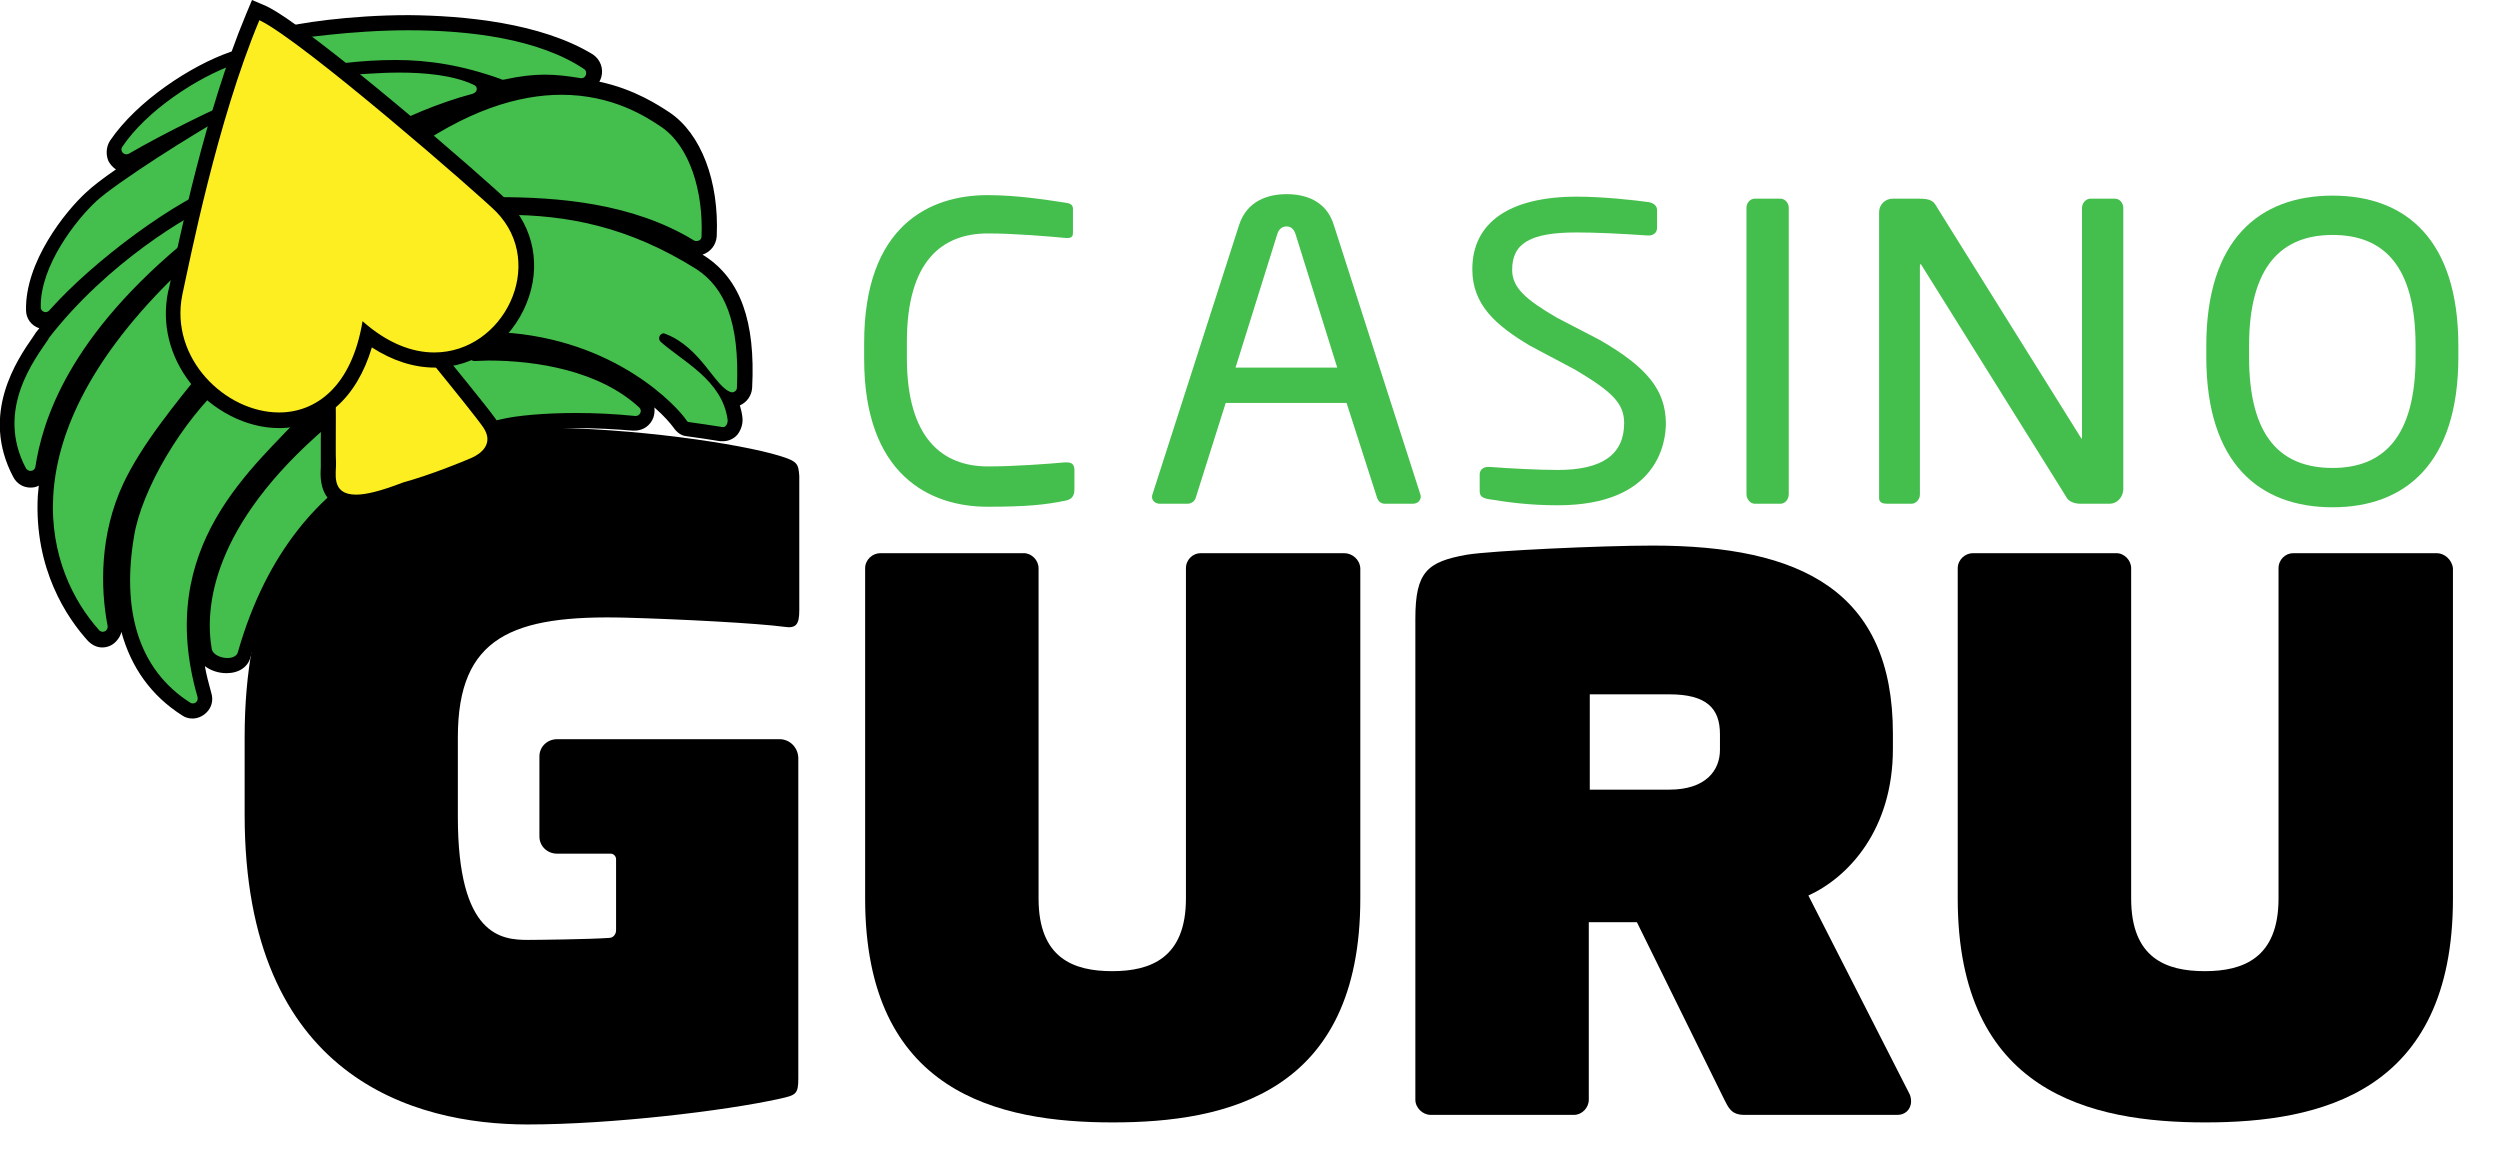
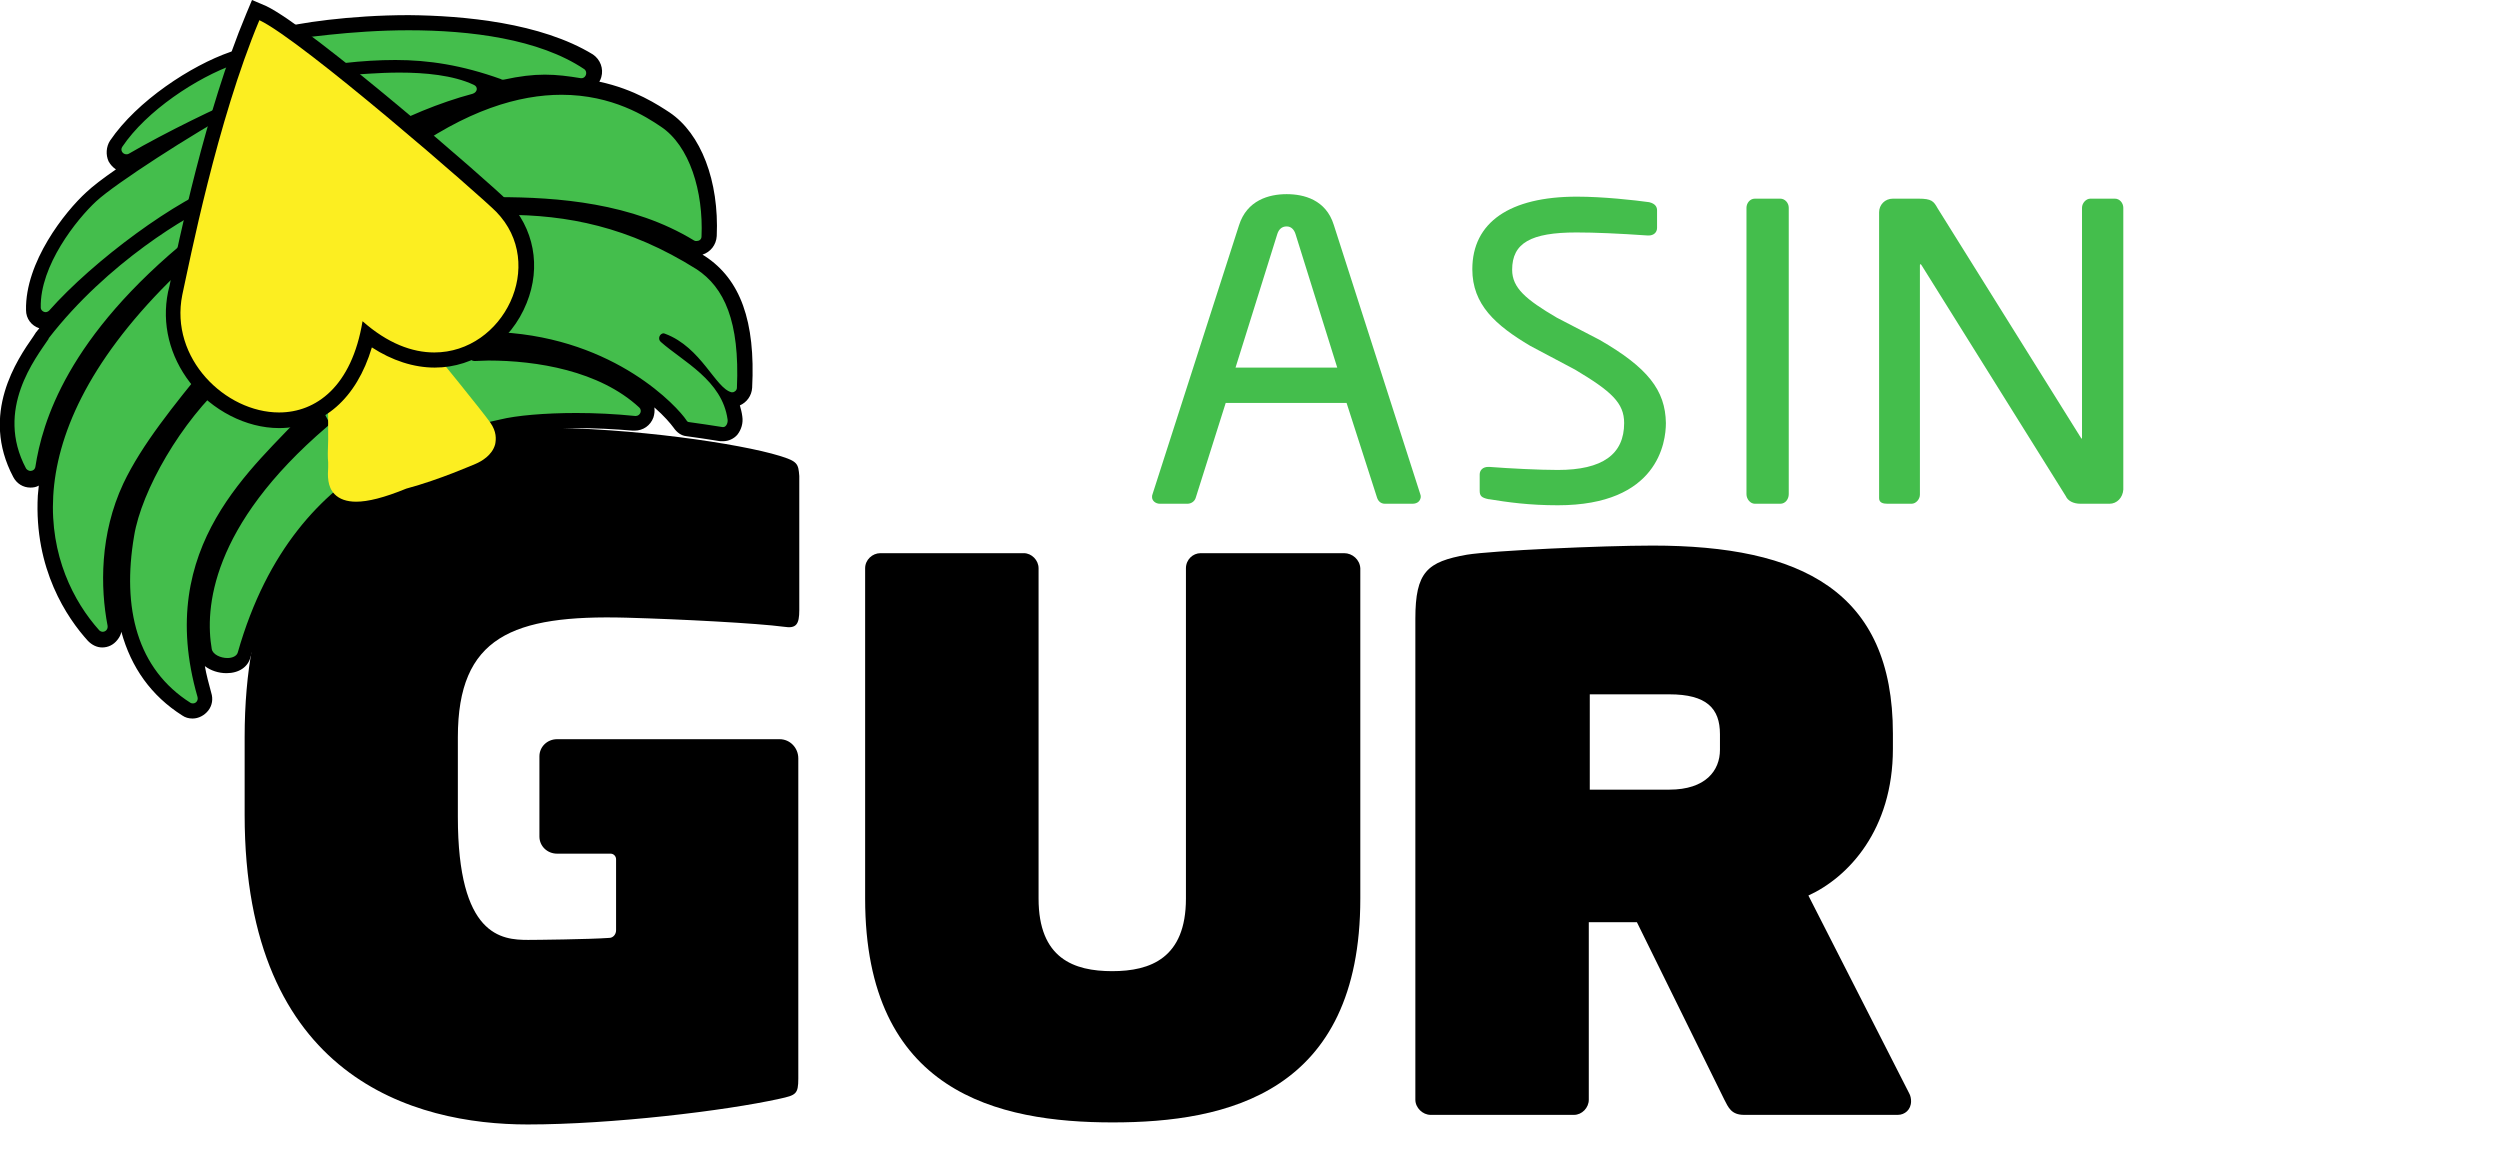
<svg xmlns="http://www.w3.org/2000/svg" width="56" height="26" viewBox="0 0 56 26" fill="none">
  <g clip-path="url(#clip0_87_5984)">
-     <path d="M23.858 11.216C23.418 11.306 23.01 11.351 22.119 11.351C20.831 11.351 19.357 10.64 19.357 8.042V7.68C19.357 5.049 20.831 4.371 22.119 4.371C22.779 4.371 23.418 4.473 23.869 4.541C23.968 4.552 24.034 4.586 24.034 4.676V5.218C24.034 5.286 24.012 5.331 23.913 5.331C23.902 5.331 23.891 5.331 23.88 5.331C23.506 5.297 22.735 5.229 22.13 5.229C21.107 5.229 20.314 5.839 20.314 7.658V8.019C20.314 9.815 21.107 10.448 22.13 10.448C22.724 10.448 23.473 10.391 23.858 10.357C23.869 10.357 23.891 10.357 23.902 10.357C24.012 10.357 24.067 10.414 24.067 10.527V10.967C24.067 11.137 23.979 11.193 23.858 11.216Z" fill="#44BE4C" />
    <path d="M31.638 11.284H31.022C30.923 11.284 30.868 11.216 30.846 11.148L30.163 9.025H27.456L26.785 11.148C26.763 11.227 26.686 11.284 26.598 11.284H25.982C25.883 11.284 25.806 11.216 25.806 11.137C25.806 11.114 25.806 11.092 25.817 11.069L27.753 5.049C27.93 4.484 28.425 4.349 28.821 4.349C29.206 4.349 29.701 4.473 29.877 5.038L31.814 11.069C31.825 11.092 31.825 11.114 31.825 11.137C31.814 11.216 31.759 11.284 31.638 11.284ZM29.019 5.241C28.986 5.139 28.92 5.072 28.821 5.072C28.711 5.072 28.645 5.139 28.612 5.241L27.676 8.234H29.954L29.019 5.241Z" fill="#44BE4C" />
    <path d="M39.88 11.284H39.308C39.209 11.284 39.121 11.182 39.121 11.069V4.654C39.121 4.552 39.198 4.45 39.308 4.45H39.88C39.979 4.45 40.068 4.541 40.068 4.654V11.069C40.068 11.182 39.99 11.284 39.88 11.284Z" fill="#44BE4C" />
    <path d="M47.253 11.284H46.604C46.439 11.284 46.318 11.216 46.274 11.114L43.05 5.952C43.039 5.93 43.028 5.919 43.017 5.919C43.006 5.919 43.006 5.93 43.006 5.952V11.08C43.006 11.182 42.918 11.284 42.819 11.284H42.279C42.18 11.284 42.092 11.261 42.092 11.159V4.755C42.092 4.586 42.224 4.45 42.4 4.45H42.973C43.27 4.45 43.314 4.507 43.402 4.665L46.604 9.793L46.626 9.827C46.637 9.827 46.637 9.804 46.637 9.793V4.654C46.637 4.552 46.725 4.45 46.824 4.45H47.374C47.484 4.45 47.562 4.552 47.562 4.654V10.967C47.55 11.148 47.419 11.284 47.253 11.284Z" fill="#44BE4C" />
-     <path d="M52.25 11.363C50.61 11.363 49.421 10.38 49.421 7.997V7.748C49.421 5.365 50.61 4.382 52.25 4.382C53.889 4.382 55.067 5.365 55.067 7.748V7.997C55.067 10.369 53.889 11.363 52.25 11.363ZM54.109 7.748C54.109 5.952 53.394 5.263 52.25 5.263C51.116 5.263 50.379 5.952 50.379 7.748V7.997C50.379 9.793 51.094 10.482 52.25 10.482C53.383 10.482 54.109 9.793 54.109 7.997V7.748Z" fill="#44BE4C" />
    <path d="M17.464 10.211C16.584 9.94 14.174 9.578 12.017 9.578C9.365 9.578 5.48 10.516 5.48 16.513V18.253C5.48 24.148 9.288 25.188 11.819 25.188C13.69 25.188 16.243 24.883 17.464 24.612C17.827 24.532 17.882 24.51 17.882 24.16V16.988C17.882 16.75 17.695 16.558 17.464 16.558H16.078H14.196H12.479C12.259 16.558 12.083 16.728 12.083 16.942V18.738C12.083 18.953 12.259 19.122 12.479 19.122H13.679C13.745 19.122 13.8 19.179 13.8 19.247V20.839C13.8 20.929 13.734 21.009 13.646 21.009C13.183 21.042 11.984 21.054 11.83 21.054C11.236 21.054 10.256 20.975 10.256 18.298V16.513C10.256 14.265 11.478 13.768 14.031 13.836C15.263 13.87 16.958 13.96 17.563 14.04C17.838 14.085 17.904 13.983 17.904 13.667V10.662C17.882 10.391 17.871 10.335 17.464 10.211Z" fill="black" />
    <path d="M30.108 12.391H26.895C26.719 12.391 26.565 12.537 26.565 12.729V20.128C26.565 21.46 25.773 21.754 24.914 21.754C24.056 21.754 23.264 21.472 23.264 20.128V12.729C23.264 12.549 23.109 12.391 22.933 12.391H19.72C19.544 12.391 19.379 12.537 19.379 12.729V20.128C19.379 24.476 22.361 25.142 24.925 25.142C27.478 25.142 30.471 24.487 30.471 20.128V12.729C30.46 12.537 30.295 12.391 30.108 12.391Z" fill="black" />
-     <path d="M54.582 12.391H51.369C51.193 12.391 51.039 12.537 51.039 12.729V20.128C51.039 21.46 50.247 21.754 49.388 21.754C48.53 21.754 47.738 21.472 47.738 20.128V12.729C47.738 12.549 47.584 12.391 47.407 12.391H44.194C44.018 12.391 43.853 12.537 43.853 12.729V20.128C43.853 24.476 46.835 25.142 49.399 25.142C51.952 25.142 54.946 24.487 54.946 20.128V12.729C54.924 12.537 54.758 12.391 54.582 12.391Z" fill="black" />
    <path d="M40.508 20.06C41.399 19.653 42.401 18.591 42.401 16.773V16.434C42.401 13.238 40.343 12.221 37.019 12.221C35.886 12.221 33.421 12.334 32.86 12.425C31.968 12.583 31.704 12.809 31.704 13.859V24.634C31.704 24.815 31.869 24.973 32.045 24.973H35.259C35.435 24.973 35.589 24.815 35.589 24.634V20.658H36.667L38.626 24.634C38.714 24.804 38.78 24.973 39.066 24.973H42.511C42.665 24.973 42.808 24.86 42.808 24.668C42.808 24.612 42.797 24.544 42.764 24.487L40.508 20.06ZM38.527 16.796C38.527 17.259 38.208 17.688 37.393 17.688H35.611V15.553H37.393C38.23 15.553 38.527 15.869 38.527 16.445V16.796Z" fill="black" />
    <path d="M35.831 7.613L34.873 7.116C34.18 6.709 33.872 6.449 33.872 6.043C33.872 5.444 34.29 5.207 35.313 5.207C35.721 5.207 36.26 5.23 36.909 5.275H36.931C37.041 5.275 37.118 5.207 37.118 5.105V4.71C37.118 4.642 37.085 4.563 36.942 4.529C36.623 4.484 35.908 4.405 35.324 4.405C33.817 4.405 32.98 4.981 32.98 6.031C32.98 6.822 33.498 7.285 34.279 7.748L35.28 8.279C36.095 8.765 36.381 9.025 36.381 9.476C36.381 10.177 35.897 10.527 34.895 10.527C34.477 10.527 33.806 10.493 33.366 10.459H33.333C33.223 10.459 33.145 10.527 33.145 10.629V10.99C33.145 11.103 33.179 11.148 33.344 11.182H33.355C33.773 11.25 34.246 11.318 34.895 11.318C37.14 11.318 37.316 9.906 37.316 9.476C37.305 8.742 36.909 8.234 35.831 7.613Z" fill="#44BE4C" />
    <path d="M4.314 15.948C4.259 15.948 4.215 15.937 4.171 15.903C2.993 15.146 2.52 13.802 2.828 11.995C3.015 10.888 3.962 9.318 4.974 8.403C5.392 8.031 5.766 7.726 6.108 7.488C6.064 7.409 6.02 7.308 5.987 7.229C5.932 7.33 5.854 7.421 5.777 7.5C5.403 7.861 5.238 7.94 5.106 7.94C5.095 7.94 5.084 7.94 5.073 7.94C5.051 7.963 4.974 8.031 4.776 8.29L4.743 8.324C4.006 9.228 3.312 10.086 2.916 10.933C2.344 12.153 2.454 13.384 2.575 14.017C2.586 14.096 2.575 14.186 2.52 14.243C2.465 14.31 2.388 14.344 2.311 14.344C2.234 14.344 2.168 14.31 2.113 14.254C0.638 12.605 0.264 9.623 3.687 6.212L3.709 6.201C4.204 5.783 4.864 5.297 5.238 5.037C5.227 5.004 5.227 4.958 5.227 4.925C5.018 5.071 4.754 5.252 4.424 5.489C2.421 7.104 1.266 8.81 0.99 10.538C0.968 10.674 0.858 10.775 0.726 10.775C0.627 10.775 0.539 10.719 0.484 10.628C-0.22 9.318 0.583 8.155 0.924 7.658C0.946 7.624 0.979 7.579 0.99 7.556L1.001 7.545C2.3 5.862 4.182 4.721 4.842 4.461C4.963 4.416 5.084 4.371 5.194 4.348C5.194 4.326 5.194 4.303 5.194 4.281C4.105 4.665 2.278 5.998 1.266 7.138C1.211 7.195 1.145 7.229 1.068 7.229C0.924 7.229 0.803 7.116 0.792 6.958C0.759 5.941 1.629 4.868 2.091 4.439C2.377 4.179 3.169 3.637 4.006 3.117C3.654 3.298 3.29 3.49 3.004 3.659C2.96 3.682 2.916 3.693 2.872 3.693C2.773 3.693 2.674 3.637 2.63 3.547C2.586 3.456 2.586 3.343 2.652 3.264C3.235 2.406 4.402 1.649 5.26 1.344C5.337 1.321 5.425 1.299 5.513 1.299C5.678 1.299 5.865 1.344 6.053 1.446L6.229 1.423C6.218 1.412 6.218 1.412 6.207 1.401C6.13 1.299 6.097 1.163 6.119 1.039C6.141 0.937 6.207 0.847 6.306 0.824C6.724 0.7 7.89 0.52 9.2 0.52C10.421 0.52 12.105 0.678 13.227 1.423C13.327 1.491 13.371 1.615 13.338 1.739C13.305 1.864 13.194 1.943 13.073 1.943C13.062 1.943 13.04 1.943 13.029 1.943C12.798 1.897 12.545 1.864 12.259 1.864C11.984 1.864 11.698 1.897 11.368 1.977C11.346 1.977 11.324 1.988 11.313 1.988C11.28 1.988 11.247 1.988 11.225 1.977C11.093 1.931 10.961 1.886 10.839 1.852C10.895 1.909 10.917 1.977 10.917 2.056C10.906 2.169 10.829 2.27 10.707 2.304C10.014 2.485 9.222 2.812 8.749 3.095L9.035 3.388C10.3 2.462 11.511 1.999 12.655 1.999C13.866 1.999 14.636 2.519 14.966 2.745C15.616 3.174 16.001 4.202 15.957 5.365C15.946 5.512 15.836 5.636 15.681 5.636C15.637 5.636 15.582 5.625 15.539 5.591C14.163 4.755 12.512 4.642 11.225 4.642C10.939 4.642 10.652 4.653 10.41 4.653H10.3C10.322 4.676 10.344 4.71 10.355 4.755C10.729 4.733 11.071 4.71 11.379 4.71C13.04 4.71 14.394 5.094 15.759 5.952C16.496 6.438 16.804 7.33 16.738 8.753C16.727 8.9 16.606 9.025 16.474 9.025C16.452 9.025 16.43 9.025 16.408 9.013C16.463 9.137 16.507 9.284 16.529 9.431C16.54 9.533 16.518 9.623 16.452 9.702C16.397 9.759 16.331 9.793 16.254 9.793C16.243 9.793 16.232 9.793 16.21 9.793C15.88 9.736 15.759 9.725 15.45 9.68C15.351 9.668 15.296 9.589 15.274 9.555C15.032 9.194 13.635 7.805 11.258 7.658H11.247L10.851 7.963C10.895 7.963 10.939 7.963 10.983 7.963C11.841 7.963 13.448 8.11 14.471 9.058C14.548 9.137 14.581 9.25 14.537 9.363C14.493 9.476 14.394 9.544 14.273 9.544C14.262 9.544 14.251 9.544 14.251 9.544C13.833 9.499 13.382 9.476 12.941 9.476C12.259 9.476 11.632 9.533 11.269 9.612C11.192 9.634 11.093 9.657 10.972 9.68C9.695 9.939 6.691 10.561 5.513 14.717C5.469 14.864 5.326 14.954 5.128 14.954C4.897 14.954 4.655 14.841 4.622 14.616C4.468 13.678 4.589 11.769 7.23 9.499L7.109 9.273L7.01 9.386C6.878 9.533 6.724 9.68 6.57 9.849C5.403 11.058 3.797 12.707 4.633 15.621C4.655 15.711 4.644 15.79 4.589 15.869C4.479 15.903 4.402 15.948 4.314 15.948Z" fill="#44BE4C" />
    <path d="M9.156 0.678C10.531 0.678 12.072 0.87 13.084 1.547C13.172 1.604 13.128 1.751 13.029 1.751C13.018 1.751 13.018 1.751 13.007 1.751C12.732 1.706 12.479 1.672 12.204 1.672C11.929 1.672 11.643 1.706 11.28 1.785C11.268 1.785 11.268 1.785 11.258 1.785C11.246 1.785 11.236 1.785 11.225 1.773C10.344 1.457 9.596 1.344 8.859 1.344C8.484 1.344 8.11 1.367 7.714 1.412C7.637 1.423 7.593 1.502 7.626 1.57L7.648 1.615C7.67 1.649 7.703 1.683 7.747 1.683C8.011 1.672 8.462 1.626 8.947 1.626C9.519 1.626 10.146 1.683 10.608 1.898C10.718 1.943 10.696 2.067 10.586 2.101C9.86 2.293 9.013 2.643 8.517 2.948C8.462 2.982 8.451 3.061 8.484 3.106L8.859 3.49C8.881 3.513 8.914 3.535 8.947 3.535C8.969 3.535 8.991 3.524 9.013 3.513C10.454 2.451 11.643 2.123 12.578 2.123C13.723 2.123 14.482 2.62 14.801 2.835C15.45 3.264 15.758 4.292 15.714 5.297C15.714 5.365 15.659 5.399 15.604 5.399C15.582 5.399 15.571 5.399 15.549 5.388C14.163 4.541 12.49 4.416 11.148 4.416C10.751 4.416 10.388 4.428 10.058 4.428C9.959 4.428 9.915 4.552 9.992 4.62L10.091 4.699C10.102 4.71 10.113 4.733 10.124 4.744L10.135 4.789C10.146 4.834 10.19 4.857 10.234 4.857C10.234 4.857 10.234 4.857 10.245 4.857C10.597 4.834 10.949 4.812 11.302 4.812C12.699 4.812 14.075 5.071 15.604 6.031C16.221 6.438 16.573 7.195 16.507 8.686C16.507 8.742 16.452 8.787 16.408 8.787C16.397 8.787 16.397 8.787 16.386 8.787C16.023 8.697 15.714 7.782 14.9 7.477C14.889 7.477 14.878 7.466 14.867 7.466C14.779 7.466 14.724 7.59 14.801 7.658C15.296 8.098 16.177 8.516 16.298 9.397C16.309 9.476 16.265 9.567 16.199 9.567H16.188C15.846 9.51 15.725 9.499 15.428 9.454C15.406 9.454 15.384 9.431 15.373 9.409C15.186 9.126 13.8 7.59 11.225 7.443C11.203 7.443 11.181 7.432 11.169 7.432L10.564 7.895C10.476 7.963 10.52 8.087 10.63 8.087C10.729 8.087 10.828 8.076 10.938 8.076C12.017 8.076 13.425 8.302 14.317 9.126C14.394 9.194 14.339 9.318 14.24 9.318H14.229C13.789 9.273 13.337 9.251 12.908 9.251C12.204 9.251 11.566 9.307 11.203 9.397C10.256 9.635 6.647 9.973 5.326 14.616C5.304 14.695 5.205 14.74 5.095 14.74C4.941 14.74 4.765 14.661 4.743 14.537C4.589 13.644 4.71 11.792 7.329 9.555C7.373 9.522 7.384 9.465 7.351 9.42C7.296 9.318 7.241 9.205 7.164 9.07C7.142 9.036 7.109 9.013 7.065 9.013C7.032 9.013 7.01 9.025 6.988 9.047C6.933 9.104 6.889 9.16 6.834 9.217C5.711 10.459 3.444 12.21 4.424 15.61C4.446 15.689 4.391 15.756 4.325 15.756C4.303 15.756 4.292 15.756 4.27 15.745C3.07 14.988 2.729 13.622 3.004 12.006C3.169 10.99 4.061 9.431 5.095 8.516C5.546 8.11 5.931 7.805 6.25 7.579C6.294 7.545 6.305 7.489 6.283 7.443C6.217 7.319 6.151 7.172 6.085 7.025C6.063 6.98 6.03 6.958 5.986 6.958C5.953 6.958 5.909 6.98 5.898 7.014C5.843 7.138 5.766 7.251 5.667 7.342C5.304 7.703 5.183 7.737 5.106 7.737C5.084 7.737 5.073 7.737 5.062 7.737C4.996 7.737 4.93 7.771 4.644 8.155C3.896 9.081 3.18 9.951 2.762 10.832C2.234 11.961 2.245 13.159 2.41 14.017C2.421 14.096 2.366 14.152 2.3 14.152C2.278 14.152 2.245 14.141 2.223 14.119C1.067 12.831 0.11 9.985 3.785 6.314C3.785 6.314 3.785 6.314 3.796 6.303C4.292 5.873 4.952 5.399 5.337 5.117C5.37 5.094 5.392 5.049 5.381 5.004C5.359 4.868 5.337 4.721 5.337 4.574C5.161 4.699 4.842 4.925 4.292 5.297C4.292 5.297 4.292 5.297 4.281 5.297C1.497 7.545 0.946 9.465 0.792 10.459C0.781 10.515 0.737 10.549 0.682 10.549C0.649 10.549 0.605 10.527 0.583 10.493C-0.121 9.171 0.803 8.019 1.089 7.59C1.089 7.59 1.089 7.59 1.089 7.579C2.399 5.885 4.248 4.789 4.853 4.552C5.007 4.495 5.128 4.461 5.227 4.439C5.282 4.428 5.315 4.382 5.315 4.326C5.315 4.247 5.315 4.179 5.315 4.134C5.315 4.066 5.26 4.021 5.205 4.021C5.194 4.021 5.172 4.021 5.161 4.032C5.139 4.044 5.128 4.044 5.106 4.055C3.962 4.45 2.091 5.839 1.1 6.958C1.078 6.98 1.045 6.992 1.023 6.992C0.968 6.992 0.913 6.946 0.913 6.89C0.891 5.952 1.717 4.913 2.157 4.507C2.586 4.111 4.281 3.016 5.392 2.406C5.425 2.395 5.436 2.361 5.447 2.327C5.458 2.27 5.469 2.225 5.48 2.169C5.425 2.191 5.381 2.214 5.337 2.225C5.018 2.327 3.675 2.982 2.883 3.445C2.861 3.456 2.85 3.456 2.828 3.456C2.751 3.456 2.685 3.366 2.74 3.287C3.279 2.485 4.402 1.739 5.271 1.434C5.337 1.412 5.403 1.401 5.469 1.401C5.645 1.401 5.81 1.468 5.953 1.536C5.964 1.547 5.986 1.547 5.997 1.547H6.008L6.812 1.434L6.823 1.412C6.239 1.378 6.217 1.107 6.239 0.983C6.25 0.937 6.272 0.915 6.316 0.904C6.68 0.87 7.835 0.678 9.156 0.678ZM9.156 0.339C7.835 0.339 6.636 0.52 6.217 0.644C6.052 0.689 5.942 0.825 5.909 0.994C5.898 1.062 5.898 1.141 5.909 1.209C5.755 1.152 5.612 1.118 5.469 1.118C5.359 1.118 5.26 1.13 5.161 1.163C4.281 1.468 3.07 2.259 2.465 3.151C2.377 3.287 2.366 3.468 2.432 3.614C2.476 3.693 2.531 3.75 2.597 3.795C2.3 3.998 2.069 4.179 1.937 4.303C1.452 4.744 0.561 5.873 0.583 6.946C0.583 7.138 0.704 7.296 0.88 7.353C0.869 7.376 0.847 7.387 0.836 7.409C0.825 7.421 0.825 7.432 0.814 7.432C0.792 7.466 0.77 7.5 0.748 7.534C0.385 8.053 -0.451 9.273 0.297 10.685C0.374 10.832 0.517 10.922 0.682 10.922C0.748 10.922 0.814 10.911 0.869 10.877C0.858 10.956 0.858 11.024 0.847 11.103C0.759 12.752 1.508 13.848 1.97 14.356C2.058 14.446 2.168 14.503 2.289 14.503C2.421 14.503 2.542 14.446 2.63 14.333C2.674 14.277 2.707 14.22 2.718 14.152C2.938 14.954 3.389 15.587 4.083 16.027C4.149 16.073 4.226 16.095 4.314 16.095C4.446 16.095 4.578 16.027 4.666 15.915C4.754 15.802 4.776 15.655 4.732 15.519C4.677 15.316 4.622 15.113 4.589 14.921C4.721 15.022 4.897 15.079 5.073 15.079C5.348 15.079 5.557 14.943 5.612 14.717C6.768 10.662 9.695 10.052 10.949 9.793C11.07 9.77 11.169 9.747 11.258 9.725C11.599 9.635 12.215 9.589 12.886 9.589C13.315 9.589 13.767 9.612 14.174 9.646C14.185 9.646 14.207 9.646 14.218 9.646C14.405 9.646 14.57 9.533 14.636 9.352C14.658 9.284 14.669 9.205 14.658 9.126C14.878 9.318 15.021 9.488 15.087 9.578C15.164 9.691 15.263 9.759 15.373 9.77C15.681 9.815 15.791 9.827 16.133 9.883C16.154 9.883 16.177 9.883 16.199 9.883C16.32 9.883 16.441 9.827 16.518 9.736C16.606 9.623 16.65 9.476 16.628 9.33C16.617 9.239 16.595 9.16 16.573 9.081C16.727 9.013 16.837 8.866 16.848 8.686C16.925 7.195 16.584 6.257 15.791 5.738C15.769 5.727 15.758 5.715 15.736 5.704C15.912 5.647 16.044 5.489 16.055 5.286C16.11 4.055 15.703 2.993 14.999 2.519C14.757 2.361 14.218 1.999 13.425 1.83C13.447 1.796 13.458 1.762 13.469 1.728C13.524 1.536 13.447 1.333 13.282 1.22C12.116 0.508 10.388 0.35 9.156 0.339ZM8.947 3.095C9.035 3.05 9.123 3.004 9.211 2.959C9.134 3.016 9.057 3.072 8.969 3.129L8.947 3.095Z" fill="black" />
    <path d="M7.978 11.238C7.769 11.238 7.604 11.182 7.494 11.069C7.329 10.899 7.34 10.651 7.351 10.47C7.351 10.425 7.351 10.391 7.351 10.357C7.34 10.256 7.34 10.098 7.351 9.849C7.351 9.307 7.351 8.403 7.296 7.014V6.912L7.373 6.856C7.439 6.811 8 6.427 8.352 6.427C8.495 6.427 8.583 6.495 8.627 6.551C8.682 6.619 8.914 6.901 9.2 7.251C9.882 8.076 10.806 9.217 10.982 9.465C11.126 9.668 11.114 9.838 11.092 9.951C11.026 10.199 10.784 10.335 10.652 10.391C10.619 10.402 9.86 10.741 9.101 10.945C8.605 11.148 8.242 11.238 7.978 11.238Z" fill="#FCEE21" />
-     <path d="M8.341 6.607C8.407 6.607 8.451 6.619 8.484 6.664C8.672 6.901 10.586 9.217 10.828 9.578C11.07 9.939 10.773 10.165 10.564 10.256C10.355 10.346 9.673 10.628 9.024 10.809C8.528 11.001 8.198 11.08 7.978 11.08C7.395 11.08 7.538 10.583 7.527 10.357C7.505 10.041 7.56 9.036 7.461 7.014C7.461 7.003 8.033 6.607 8.341 6.607ZM8.341 6.269C7.967 6.269 7.428 6.619 7.274 6.72L7.12 6.822L7.131 7.014C7.197 8.403 7.197 9.307 7.186 9.849C7.186 10.098 7.186 10.256 7.186 10.369C7.186 10.391 7.186 10.425 7.186 10.47C7.175 10.651 7.164 10.956 7.373 11.193C7.516 11.34 7.714 11.419 7.967 11.419C8.253 11.419 8.627 11.329 9.123 11.137C9.904 10.922 10.663 10.583 10.696 10.572C10.861 10.504 11.148 10.335 11.236 10.018C11.28 9.872 11.28 9.646 11.104 9.386C10.938 9.149 10.168 8.2 9.31 7.161C9.024 6.811 8.793 6.528 8.738 6.461C8.683 6.381 8.561 6.269 8.341 6.269Z" fill="black" />
    <path d="M6.251 9.409C5.568 9.409 4.853 9.047 4.391 8.46C3.951 7.906 3.786 7.24 3.929 6.574L3.962 6.438C4.16 5.478 4.754 2.541 5.667 0.384L5.733 0.226L5.887 0.294C6.856 0.757 10.895 4.258 11.247 4.62C11.797 5.184 11.951 5.975 11.643 6.732C11.313 7.545 10.575 8.064 9.739 8.064C9.233 8.064 8.727 7.872 8.231 7.5C7.956 8.708 7.23 9.409 6.251 9.409Z" fill="#FCEE21" />
    <path d="M5.81 0.452C6.768 0.904 10.796 4.416 11.115 4.744C12.259 5.918 11.28 7.895 9.728 7.895C9.233 7.895 8.683 7.692 8.121 7.195C7.879 8.663 7.076 9.239 6.251 9.239C5.051 9.239 3.797 8.031 4.083 6.607C4.248 5.851 4.864 2.711 5.81 0.452ZM5.645 0L5.513 0.316C4.6 2.496 3.995 5.433 3.797 6.404L3.764 6.54C3.62 7.251 3.797 7.974 4.259 8.573C4.754 9.194 5.513 9.589 6.251 9.589C7.241 9.589 7.989 8.923 8.33 7.782C8.782 8.076 9.266 8.234 9.739 8.234C10.63 8.234 11.445 7.669 11.797 6.788C12.127 5.975 11.962 5.105 11.368 4.495C11.005 4.123 6.977 0.621 5.964 0.136L5.645 0Z" fill="black" />
  </g>
  <defs>
    <clipPath id="clip0_87_5984">
      <rect width="56" height="26" fill="white" />
    </clipPath>
  </defs>
</svg>